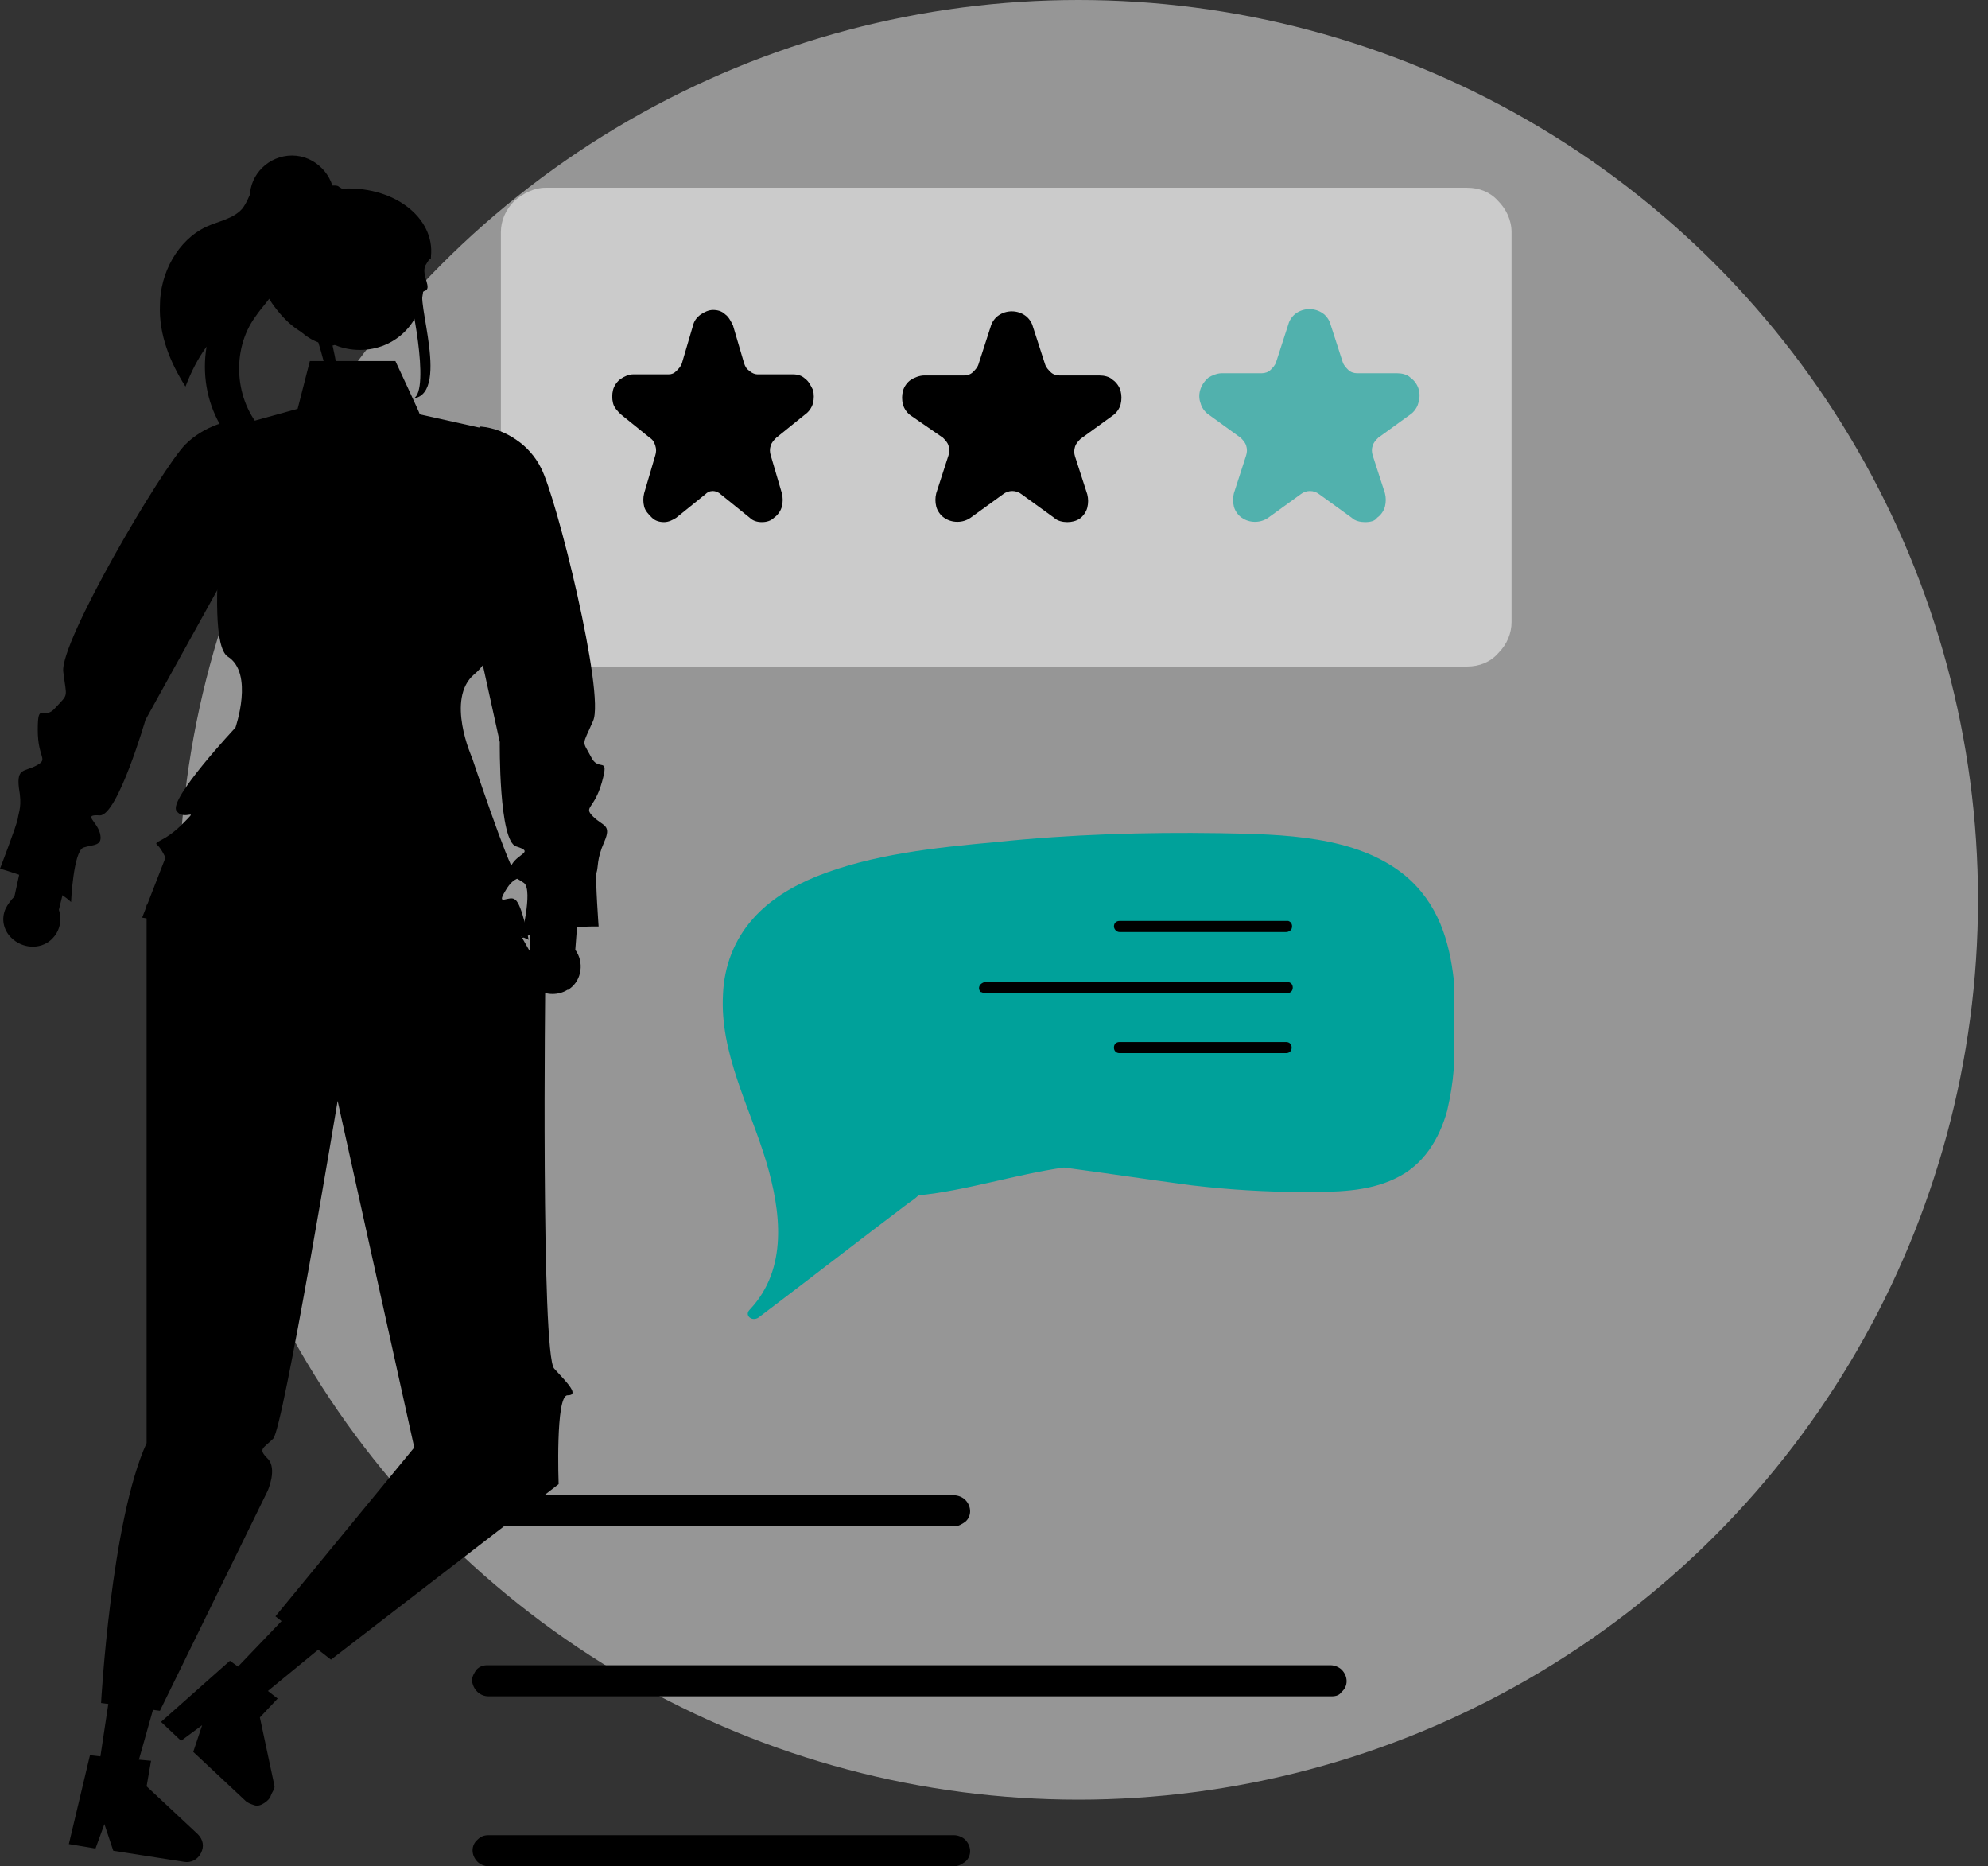
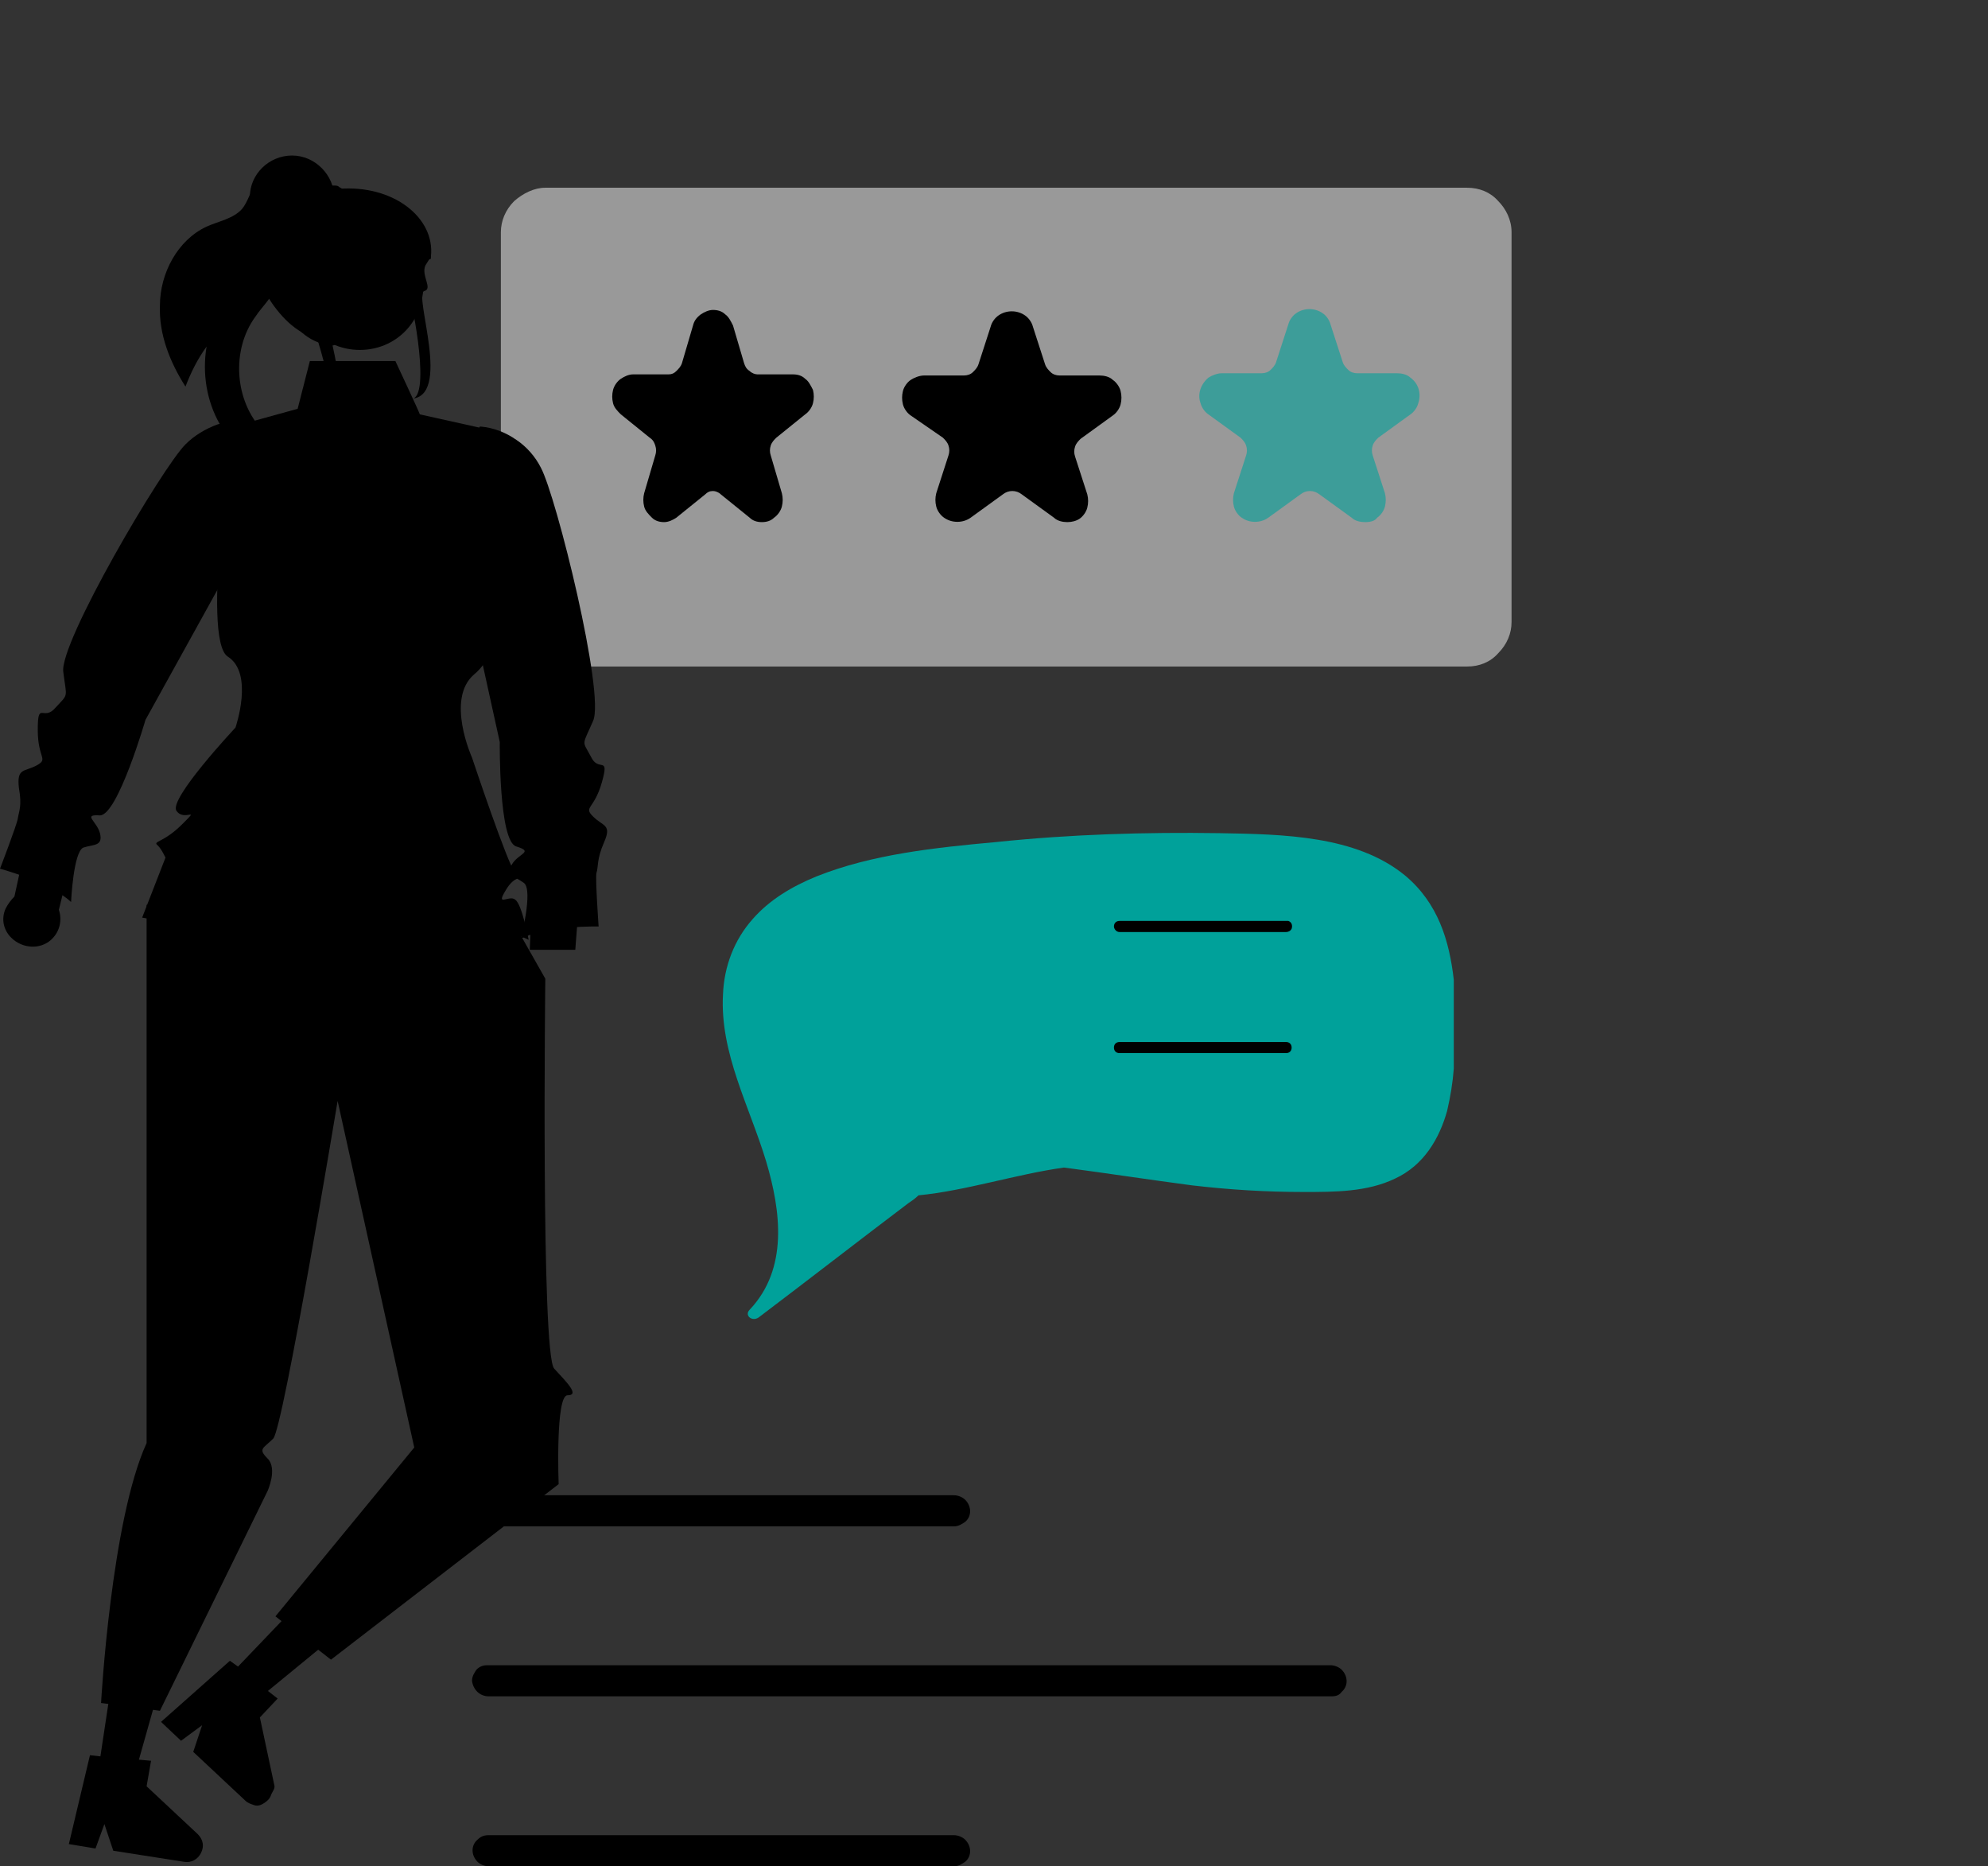
<svg id="icon-service" x="0" y="0" viewBox="0 0 179 168" xml:space="preserve">
  <rect x="0" y="0" width="179" height="168" fill="#333333" stroke="none" />
  <style>.st2{fill:#a4d6ce}.st3{fill:#ffb6b6}.st4{fill:#2f2e41}.st6{fill:#fff}.st7{opacity:.6;fill:#ffb800;enable-background:new}</style>
-   <circle cx="97.1" cy="81" r="81" opacity=".5" fill="#fbfbfb" />
  <path d="M132.1 60h-83c-1.1 0-2.1-.4-2.8-1.2-.7-.7-1.2-1.7-1.2-2.8V20.9c0-1 .4-2 1.2-2.8.8-.7 1.8-1.2 2.8-1.2h83c1.1 0 2.1.4 2.8 1.2.7.7 1.2 1.7 1.2 2.8V56c0 1-.4 2-1.2 2.8-.7.8-1.7 1.2-2.8 1.2z" opacity=".5" fill="#fff" />
  <path class="st2" d="M85.9 137.4H44c-.4 0-.8-.2-1-.4-.6-.6-.6-1.5 0-2 .3-.3.6-.4 1-.4h41.9c.4 0 .8.2 1 .4.6.6.6 1.5 0 2-.3.2-.6.4-1 .4z" />
  <path class="st2" d="M85.9 168H44c-.4 0-.8-.2-1-.4-.6-.6-.6-1.5 0-2 .3-.3.6-.4 1-.4h41.9c.4 0 .8.2 1 .4.6.6.6 1.5 0 2-.3.2-.6.4-1 .4z" />
  <path class="st2" d="M119.9 152.7H44c-.8 0-1.4-.6-1.5-1.4 0-.4.2-.7.4-1 .3-.3.6-.4 1-.4h75.9c.4 0 .8.2 1 .4.6.6.6 1.5 0 2-.2.3-.5.4-.9.4z" />
  <path class="st3" d="m20.4 151.1 2.4 2.2 10-8.2-3.5-3.3-8.9 9.3z" />
  <path class="st4" d="m24.7 160.7-1.3-6.1 1.6-1.7-.9-.7-2.7-2.2-.7-.5-6.2 5.5 1.8 1.7 1.9-1.4-.8 2.4 4.7 4.4c.2.2.5.3.8.4s.6 0 .9-.2c.3-.2.5-.4.6-.7s.4-.6.3-.9z" />
  <path class="st3" d="m8.8 159.7 3.2.5 3.5-12.4-4.8-.7-1.9 12.6z" />
  <path class="st4" d="m17.8 165.1-4.6-4.3.4-2.3-1.1-.1-3.5-.3-.9-.1-1.9 8 2.4.4.8-2.2.8 2.4 6.4 1c.6.1 1.2-.2 1.5-.8.3-.6.2-1.2-.3-1.7z" />
  <path class="st4" d="m39.8 71.7 9.3 16.4s-.4 33.8.8 35.1c1.2 1.3 2.3 2.4 1.2 2.4-1.1 0-.8 8-.8 8l-20.5 15.8-5-3.9 12.5-15.2-6.9-31.2s-4.9 29.5-5.8 30.4c-.9.9-1.4.9-.5 1.8.9.9 0 2.9 0 2.9L14.4 154l-5.3-.7s.9-16.4 4.1-23.4V81.2c-.2 2.9 11-10.6 4.1-8.4 2.2-.7 22.5-1.1 22.5-1.1z" />
  <path class="st2" d="M35.6 32.5h-7.7l-1.1 4.3-5.8 1.6s-2.9 19.1-.5 20.7c2.4 1.5.7 6.4.7 6.4S15.1 72 15.9 73c.7 1 2.2-.5.5 1.2-1.7 1.7-2.7 1.5-2.2 1.9.3.3.5.7.7 1.1l-2.1 5.4s11.2 2.2 16.8-.9c5.6-3.1 18 2.9 18 2.9s-.6-3.2-1.2-3.6c-.5-.5-1.8.7-.9-.8.9-1.6 1.6-.8.9-1.6s-3.9-10.4-3.9-10.4-2.4-5.3.2-7.5c2.7-2.2 3.7-9.3 3.7-9.3l-3.2-12.9-5.4-1.2c0-.1-2.2-4.8-2.2-4.8z" />
  <path class="st3" d="m5.3 81.9 1.8-7.3L3 72.9l-1.7 7.8c-.3.3-.6.7-.8 1.1-.4.9-.2 1.9.5 2.6 1 1 2.6 1.1 3.6.2l.1-.1c.7-.7.9-1.7.6-2.6z" />
  <path class="st2" d="M23.1 38H23c-1.1-.2-2.3-.1-3.4.2-1.1.4-2.1 1-2.9 1.8-2.1 2.1-11.4 17.9-11 20.5.3 2.4.5 1.9-.7 3.2-1.1 1.3-1.6-.7-1.6 2 0 2.6 1 2.6-.1 3.2-1.1.6-1.8.2-1.6 2 .3 1.7 0 2.1-.1 2.8-.1.6-1.6 4.5-1.6 4.5s4.5 1.2 6.4 3c0 0 .2-4.5 1.1-4.9.9-.3 1.8-.1 1.5-1.3-.3-1.1-1.6-1.7 0-1.6 1.6 0 4.1-8.6 4.1-8.6L24 45.1c.1.1-.9-7.1-.9-7.1z" />
-   <path class="st3" d="M47.7 85.5 48 78l4.4-.4-.6 7.9c.8 1.1.6 2.7-.5 3.5-.1.1-.1.1-.2.1-.8.5-1.9.5-2.7 0-.4-.2-.7-.6-.9-1-.5-.8-.4-1.9.2-2.6z" />
+   <path class="st3" d="M47.7 85.5 48 78l4.4-.4-.6 7.9z" />
  <path class="st2" d="M43.2 38.4h.1c1.1.1 2.2.5 3.2 1.2.9.6 1.7 1.5 2.2 2.5 1.4 2.6 5.8 20.4 4.7 22.8-1 2.3-1 1.7-.2 3.2.7 1.5 1.7-.2 1 2.3s-1.7 2.2-.8 3.1 1.7.7 1 2.3c-.7 1.6-.5 2.2-.7 2.8-.1.6.2 4.8.2 4.8s-4.7-.1-7 1.1c0 0 1.1-4.3.3-5-.8-.6-1.7-.7-1.1-1.7.6-1 2-1.1.4-1.6-1.6-.4-1.5-9.4-1.5-9.4L40.2 45l3-6.6z" />
  <path class="st4" d="M14.4 27.5c-.1 2.6.9 5.1 2.3 7.3.5-1.3 1.1-2.5 1.9-3.6-.4 2.4 0 4.9 1.2 7l.1.1c1.1.7 2.6 1 3.8.5-2.6-2.7-2.9-7.3-.7-10.3.6-.9 1.4-1.6 1.8-2.6.6-1.6 0-3.3-.3-5-.3-1.5-.4-3.4.6-4.5-.2-.3-.6-.5-1-.5-.6.1-1.1.6-1.4 1.2-.3.6-.5 1.2-.9 1.7-.8.9-2.1 1.1-3.2 1.6-2.6 1.2-4.2 4.2-4.2 7.1z" />
  <path class="st4" d="M36.7 26c-.2-.5.9 2.7.4 2.8-2.3.3-5.5 1.6-7.1 2.3h-.2c-.2 0-.3 0-.5-.1-3.7-.7-5.2-6.4-5.2-6.4 0-.3.6-7.3 1.6-7.4H29c.5-.1 1-.2 1.5-.2 4.9-.4 8.7 2.6 8.3 6.1-.2.3-.3.5-.5.8-.4.9.7 2.1-.1 2.3-1 .3 2.6 9.7-1.3 9.7 2 .4.3-8.5-.2-9.9z" />
  <path class="st3" d="M32.4 31.5c3.2 0 5.7-2.5 5.7-5.7 0-3.1-2.6-5.7-5.7-5.7s-5.7 2.5-5.7 5.7 2.5 5.7 5.7 5.7z" />
  <path class="st4" d="M38.8 23.3c-.1 0-.2.1-.3.1-.1 0-.2.1-.3.1-1.9.9-3.5 1-4.4-.3 0-.7-.2-1.3-.4-1.9 0 .7-.1 1.3-.5 1.9H31c-2 1.3-3 1.4-1.6 5.7.4 1.2 1.9 8.1 1.3 9.1-.2 0-2-7.5-2.2-7.6-3.7-.7-6.1-6.8-5.8-7.1 0-1 .2-1.9.7-2.8.6-1.1 1.4-2 2.5-2.7.6-.3 1.3-.6 2-.7.6-.2 1.3-.3 2-.4h.1c.2 0 .4 0 .5.1.1.1.2.1.3.2.1.2.2.4.2.6H33.3c1.4 0 2.8.6 3.8 1.6 1.1 1.1 1.7 2.6 1.7 4.1z" />
  <path class="st4" d="M26.3 21.5c2.1 0 3.8-1.7 3.8-3.7S28.4 14 26.3 14s-3.8 1.7-3.8 3.7 1.7 3.8 3.8 3.8z" />
  <path d="M67.5 117.9c-.5.5.2 1.1.8.7 4.5-3.4 9-6.9 13.5-10.3.3-.2.6-.4.9-.7 4.2-.4 8.8-1.9 13.1-2.5 3.8.5 7.7 1.1 11.5 1.6 3.4.4 6.7.6 10.1.6 2.8 0 5.7 0 8.2-1.2 2.6-1.2 4-3.6 4.7-6.1.3-1.3.5-2.5.6-3.8v-8c-.4-3.5-1.4-6.9-4.4-9.4-4.4-3.6-11-3.7-16.7-3.8-6.7-.1-13.4.1-20.1.8-5.5.5-11.2 1.1-16.2 3.1-2.2.9-4.2 2.1-5.7 3.8-1.7 1.9-2.6 4.3-2.7 6.8-.3 5.3 2.4 10.1 3.9 15.1 1.3 4.4 2 9.6-1.5 13.3z" fill="#00a19a" />
  <path class="st6" d="M100.8 83.9h15c.2 0 .4-.1.5-.3.1-.3 0-.6-.3-.7h-15.2c-.3 0-.5.2-.5.5 0 .2.2.5.5.5z" />
  <path class="st6" d="M100.8 94.8h15c.3 0 .5-.2.5-.5s-.2-.5-.5-.5h-15c-.3 0-.5.2-.5.5s.2.5.5.5z" />
-   <path class="st6" d="M88.7 89.4h27.2c.3 0 .5-.2.5-.5s-.2-.5-.5-.5H88.7c-.1 0-.3.1-.4.2-.2.2-.2.5 0 .7.1 0 .2.1.4.1z" />
  <path class="st7" d="M96.1 47c-.4 0-.9-.1-1.2-.4L92 44.5c-.5-.4-1.2-.4-1.7 0l-2.9 2.1c-.7.5-1.7.5-2.4 0-.3-.2-.6-.6-.7-1-.1-.4-.1-.8 0-1.2l1.1-3.4c.1-.3.1-.6 0-.9-.1-.3-.3-.5-.5-.7l-2.9-2c-.3-.2-.6-.6-.7-1-.1-.4-.1-.8 0-1.2.1-.4.4-.8.7-1s.8-.4 1.2-.4h3.6c.3 0 .6-.1.8-.3.2-.2.4-.4.5-.7l1.1-3.4c.1-.4.4-.8.7-1 .7-.5 1.7-.5 2.4 0 .3.2.6.6.7 1l1.1 3.4c.1.3.3.5.5.7.2.2.5.3.8.3H99c.4 0 .9.1 1.2.4.3.2.6.6.7 1 .1.4.1.8 0 1.2-.1.4-.4.8-.7 1l-2.9 2.1c-.2.2-.4.4-.5.7-.1.3-.1.6 0 .9l1.1 3.4c.1.4.1.8 0 1.2-.1.4-.4.8-.7 1-.3.2-.7.3-1.1.3z" />
  <path d="M122.9 47c-.4 0-.9-.1-1.2-.4l-2.9-2.1c-.5-.4-1.2-.4-1.7 0l-2.9 2.1c-.7.5-1.7.5-2.4 0-.3-.2-.6-.6-.7-1-.1-.4-.1-.8 0-1.2l1.1-3.4c.1-.3.1-.6 0-.9-.1-.3-.3-.5-.5-.7l-2.9-2.1c-.3-.2-.6-.6-.7-1-.3-.8 0-1.7.7-2.3.3-.2.8-.4 1.2-.4h3.6c.3 0 .6-.1.8-.3.2-.2.4-.4.5-.7l1.1-3.4c.1-.4.4-.8.7-1 .7-.5 1.7-.5 2.4 0 .3.2.6.6.7 1l1.1 3.4c.1.3.3.5.5.7.2.2.5.3.8.3h3.6c.4 0 .9.1 1.2.4.7.5 1 1.4.7 2.3-.1.4-.4.8-.7 1l-2.9 2.1c-.2.2-.4.4-.5.7-.1.3-.1.6 0 .9l1.1 3.4c.1.4.1.8 0 1.2-.1.4-.4.8-.7 1-.2.3-.6.4-1.1.4z" opacity=".6" fill="#00a19a" />
  <path class="st7" d="M68.6 47c-.4 0-.8-.1-1.1-.4l-2.6-2.1c-.2-.2-.5-.3-.7-.3-.3 0-.5.1-.7.3l-2.6 2.1c-.3.2-.7.4-1.1.4-.4 0-.8-.1-1.1-.4-.3-.3-.6-.6-.7-1-.1-.4-.1-.8 0-1.2l1-3.4c.1-.3.1-.6 0-.9-.1-.3-.2-.5-.5-.7l-2.6-2.1c-.3-.3-.6-.6-.7-1-.1-.4-.1-.8 0-1.2.1-.4.4-.8.7-1 .3-.2.7-.4 1.1-.4h3.2c.3 0 .5-.1.7-.3.2-.2.4-.4.5-.7l1-3.4c.1-.4.3-.7.7-1 .3-.2.7-.4 1.1-.4.4 0 .8.1 1.1.4.3.2.5.6.7 1l1 3.4c.1.3.2.5.5.7.2.2.5.3.7.3h3.2c.4 0 .8.1 1.1.4.3.2.5.6.7 1 .1.4.1.8 0 1.2-.1.4-.4.8-.7 1l-2.6 2.1c-.2.2-.4.4-.5.7-.1.3-.1.6 0 .9l1 3.4c.1.4.1.8 0 1.2s-.4.8-.7 1c-.3.3-.7.4-1.1.4z" />
</svg>